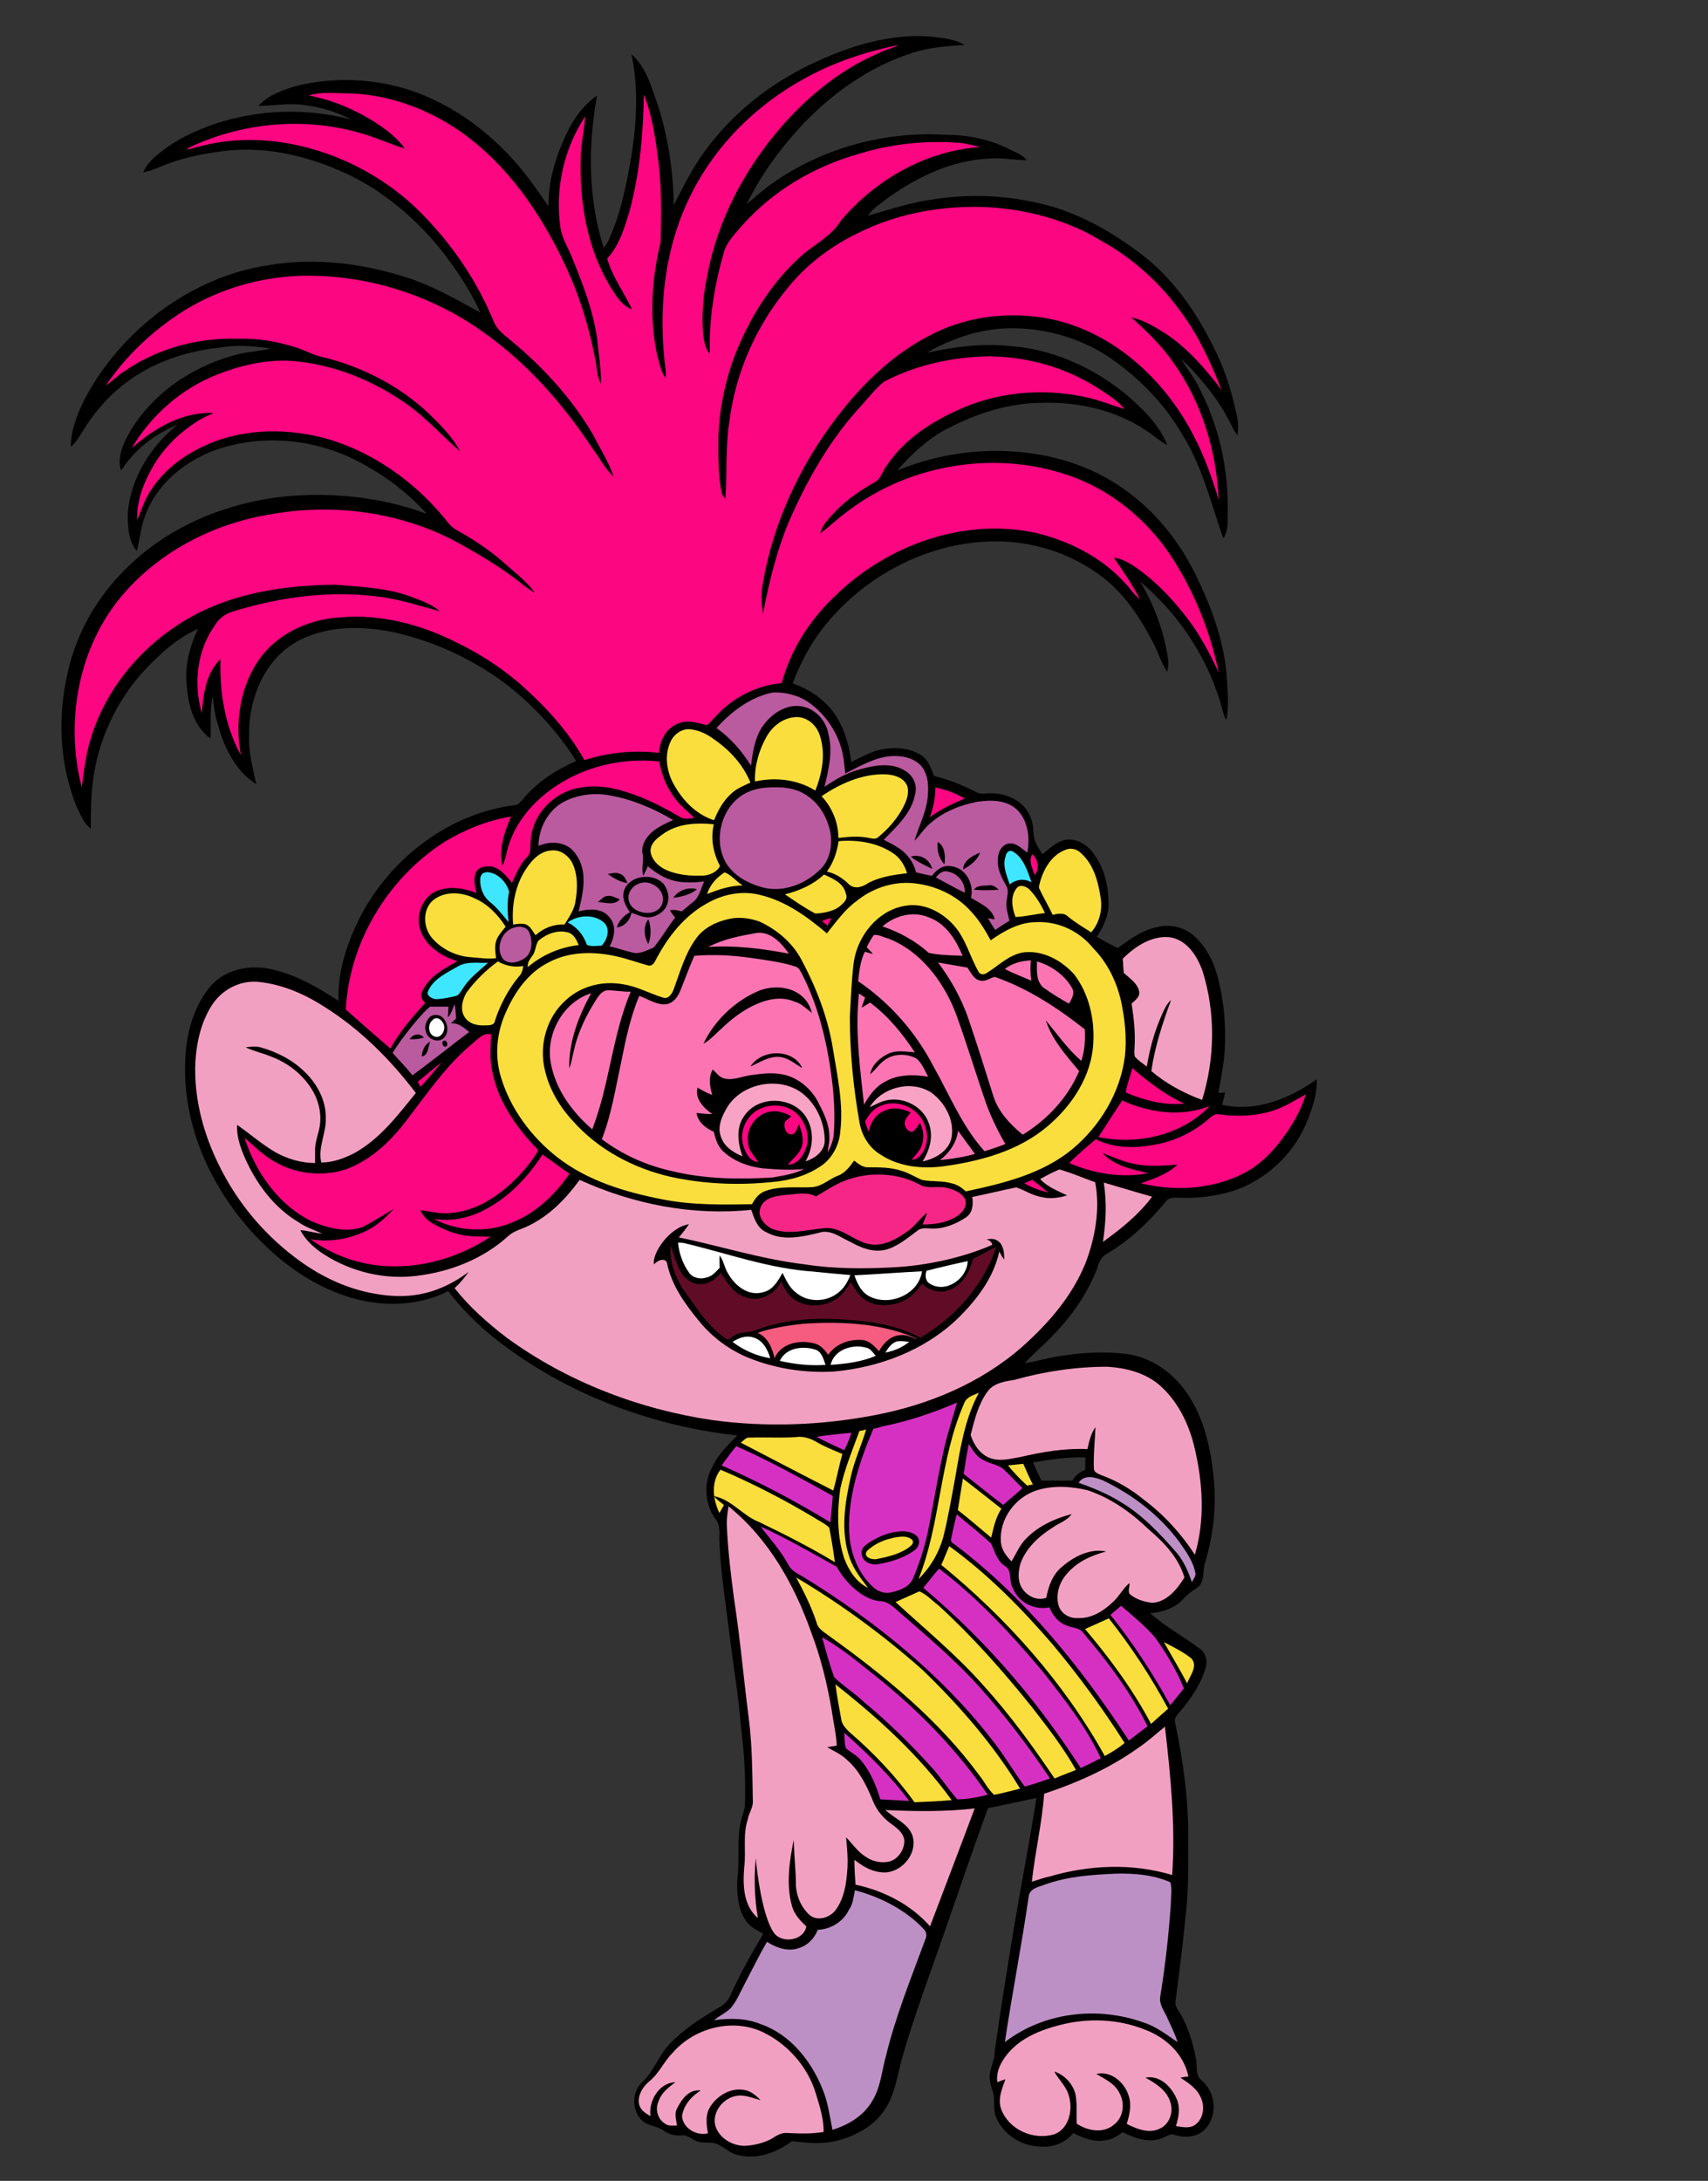
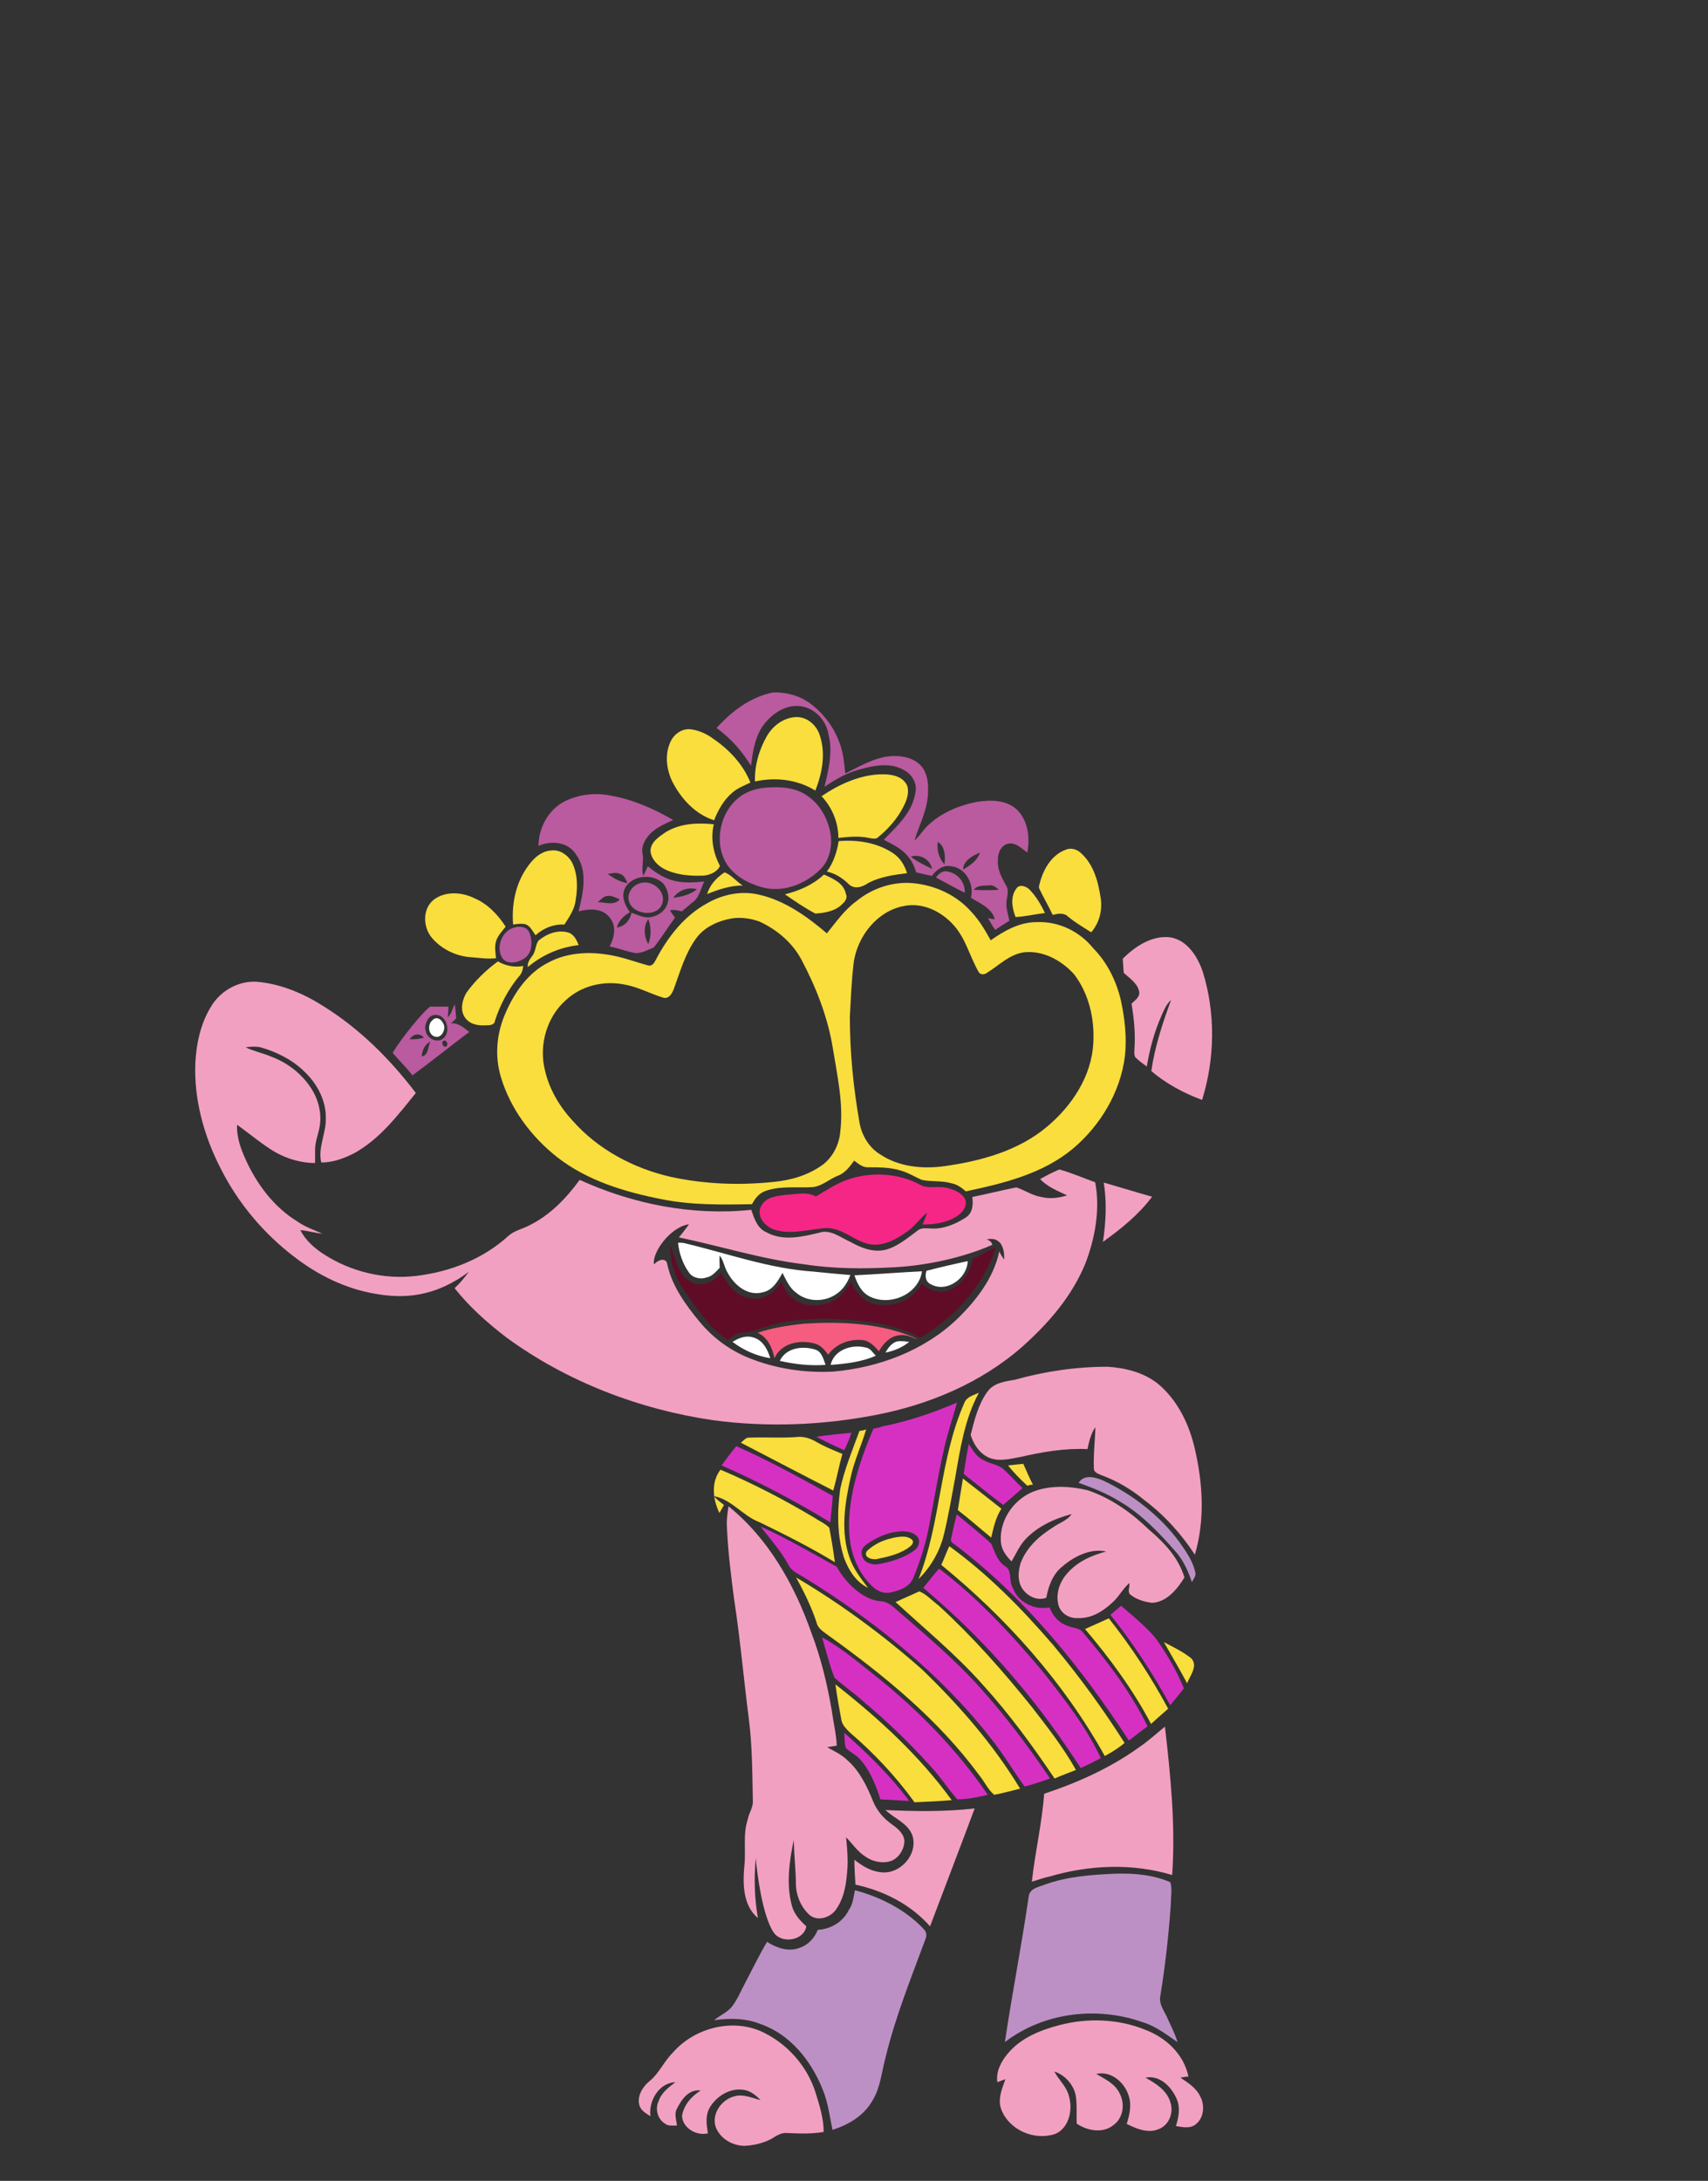
<svg xmlns="http://www.w3.org/2000/svg" version="1.1" id="Layer_1" x="0px" y="0px" viewBox="0 0 639.1 815.7" style="enable-background:new 0 0 639.1 815.7;" xml:space="preserve">
  <rect x="0" y="0" width="639.1" height="815.7" fill="#333333" stroke="none" />
  <style type="text/css">
	.st0{fill-rule:evenodd;clip-rule:evenodd;}
	.st1{fill-rule:evenodd;clip-rule:evenodd;fill:#BA5A9F;}
	.st2{fill-rule:evenodd;clip-rule:evenodd;fill:#F8A3C4;}
	.st3{fill-rule:evenodd;clip-rule:evenodd;fill:#F52686;}
	.st4{fill-rule:evenodd;clip-rule:evenodd;fill:#3EE7FF;}
	.st5{fill-rule:evenodd;clip-rule:evenodd;fill:#FC75B2;}
	.st6{fill-rule:evenodd;clip-rule:evenodd;fill:#BD90C5;}
	.st7{fill-rule:evenodd;clip-rule:evenodd;fill:#610C27;}
	.st8{fill-rule:evenodd;clip-rule:evenodd;fill:#F55C7F;}
	.st9{fill-rule:evenodd;clip-rule:evenodd;fill:#FFFFFF;}
	.st10{fill-rule:evenodd;clip-rule:evenodd;fill:#FC0681;}
	.st11{fill-rule:evenodd;clip-rule:evenodd;fill:#F2A0C1;}
	.st12{fill-rule:evenodd;clip-rule:evenodd;fill:#D630C3;}
	.st13{fill-rule:evenodd;clip-rule:evenodd;fill:#F9DE3D;}
</style>
  <g>
    <g>
-       <path id="path_7e714523392e2b7c97e78d7685addb11" class="st0" d="M457.3,413.2c0.4-1.5,0.8-3.2,1.1-4.6c-0.6,0-1.9,0.2-2.5,0.2    c1.1-6.5,2.5-12.9,2.5-19.6c0.2-8.4-0.8-17.1-3.2-25.3c-1.5-4.9-3.8-9.3-7.4-12.9c-3.8-4-9.7-5.7-15-4.2    c-5.5,1.1-10.1,4.6-14.6,7.8c-2.5-1.3-5.3-2.7-7.8-4.2c2.3-3.6,4.4-7.6,4.4-12.2c0-6.1-1.3-12.7-4.9-17.9    c-2.1-3.4-5.7-6.3-9.9-6.3c-4,0-7,3.2-9.9,5.5c-0.8-1.3-1.7-2.5-2.3-3.8c-1.7-3-0.6-6.5-2.1-9.7c-2.1-6.3-9.1-9.5-15.4-9.3    c-1.5,0-3.2,0.4-4.6-0.2c-5.1-2.7-10.6-4.9-16.2-6.3c-1.1-2.7-2.1-5.9-4.6-7.6c-4-2.7-9.3-3.2-13.9-2.5c-4.4,0.6-8.4,3-12.5,4.9    c-0.6-5.1-1.9-10.3-4.4-15c-3.6-7-10.1-11.8-17.5-14.4c3.2-8.7,7.8-16.7,13.7-23.6c15.2-17.7,38-29.3,61.6-29.5    c14.1-0.2,28.1,4.2,39.5,12.5c9.1,6.5,15.4,16.2,20.5,26.2c1.7,3.4,2.7,7,4.9,10.1c0.2-1.3,0.4-2.5,0.4-4    c-1.5-10.6-5.1-20.7-10.6-29.8c15.2,12.7,26.4,30.2,31.2,49.4c0.2,0.8,0.6,1.7,1.1,2.3c1.1-5.9,0.4-11.8,0-17.7    c-1.3-12.9-5.9-25.1-11.6-36.7c-6.3-12.7-15.2-23.8-26.8-31.9c-12.5-8.9-27.4-13.3-42.6-14.1c-14.4-0.8-28.9,1.7-42.2,7.2    c5.3-6.1,11.4-11.8,18.6-15.6c10.6-5.5,21.9-9.3,34-9.7c14.1-0.6,28.7,2.3,40.5,10.3c2.7,1.7,5.1,4,8,5.5    c-3.2-8-9.7-14.1-16.2-19.6c-12.2-9.7-27.2-16.5-43.1-17.5c-10.3-1.1-20.5,0.4-30.6,2.5c9.1-5.3,19.4-8.7,29.8-9.1    c13.5-0.4,27.4,3.4,38.6,11c11,7.6,20.5,17.3,27.2,28.9c7.4,11.8,10.6,25.5,15.2,38.6c1.9-2.5,1.7-6.1,1.7-9.1    c0.4-16.7-3.4-33.6-11.2-48.1c-1.9-3.6-4.2-6.5-6.3-9.9c5.7,5.3,10.8,11.4,15,17.9c2.3,3.4,3.8,7.4,6.1,10.8    c0.4-2.5,0.4-5.1-0.2-7.4c-1.7-8-4-16-7.6-23.4c-6.3-13.3-14.6-26-26.2-35.5c-10.1-8-21.3-14.8-33.6-18.8c-15-4.6-31-5.7-46.4-3.2    c-8.2,1.1-16.2,3.8-24.3,6.1c2.1-3,5.3-4.9,8-7c11-7.8,23.6-13.7,37.4-14.4c4.6-0.4,9.5,0.6,14.1,0.6c-1.7-2.1-4.4-3-6.8-4.2    c-7.4-3.8-15.8-5.3-24.1-5.3c-22.6-1.3-45.8,5.1-64.2,18.1c-3.4,2.3-6.5,5.3-9.7,7.8c5.3-10.8,12.5-20.7,20.7-29.5    c11.4-12,25.3-21.9,41.2-27c6.3-2.1,12.9-2.5,19.6-3c-4.2-2.5-9.3-2.7-13.9-3.2c-13.9-0.8-27.6,3.2-40.3,8.9    c-18.6,8.2-35.2,21.5-46.2,38.8c-3.2,5.1-5.7,10.3-8.4,15.4c-0.2-12.9-2.1-25.7-6.1-37.8c-2.3-6.5-4.2-13.7-9.7-18.6    c3.2,15.2,1.5,31-1.5,46c-1.3,6.3-2.7,12.7-5.1,18.8c-1.1,2.5-1.9,5.5-3.8,7.6c-5.9-18.4-5.9-38.2-2.5-57    c-6.3,4.4-10.3,11.2-13.1,18.1c-3.2,7.4-5.1,15.4-5.1,23.4c-2.7-4-5.5-8-8.4-11.8c-11.6-14.8-27.2-26.8-45.4-32.3    c-12.9-3.8-26.8-4.2-39.9-1.1c-5.3,1.5-11,3.4-14.8,7.6c5.5,0,11-1.1,16.5-0.4c6.3,0.8,12.7,2.5,18.1,5.5    c-16.7-4.4-34.6-3.8-51.1,1.7c-7,2.5-13.7,5.5-19.6,10.1c-2.7,2.1-5.7,4.6-7,8c2.1-0.4,4.4-1.3,6.3-2.1c7.6-3.2,15.6-4.9,23.8-5.9    c16.7-2.1,33.6,2.3,48.5,9.7c13.3,6.8,24.7,16.9,33.8,28.5c5.3,7,10.1,14.1,13.7,22.2c-8.9-4.9-17.7-9.9-27.4-13.1    c-16.7-5.3-34.6-7.6-51.9-4.6c-29.1,4.4-55.1,24.3-68.8,50.2c-2.7,5.5-5.1,11.6-5.1,17.7c2.1-1.7,3.4-4.2,4.9-6.5    c3.4-5.5,7.4-10.3,12.2-14.6c10.8-9.5,24.7-14.6,38.8-16c6.3-1.1,12.7-0.6,19,0.4c-3.8,0.8-7.6,1.1-11.6,1.9    c-16.5,4-31.9,13.9-40.9,28.7c-2.5,4.4-5.3,9.7-3.6,15c5.1-7.8,12.5-13.7,21.1-17.1c-10.1,8-17.7,20.3-18.6,33.3    c0,4.9,0.2,10.1,3.4,13.9c1.1-4.4,1.5-9.1,3.2-13.5c4.2-11.2,13.9-19.4,24.9-23.8c16.7-6.3,35.7-5.1,51.7,2.3    c10.8,5.1,20.7,12.2,28.7,21.1c-16.9-6.3-35.5-8.2-53.4-6.5c-21.3,2.3-42.2,10.8-57.6,25.5c-11.6,10.8-20,24.9-23.4,40.5    c-3.8,16.5-3,34,3.2,49.6c1.5,3.2,2.7,6.5,5.5,8.7c0-6.1,0-12.2,0.8-18.1c1.9-15,8.7-29.5,18.8-40.7c5.9-6.3,12.5-12.5,20.5-16    c-3.2,6.8-5.1,14.1-4.2,21.5c0.6,7.4,2.7,15,8.9,19.6c0.2-5.3-0.4-10.8,0.8-16c0.4,3.6,0.8,7.2,1.9,10.6    c2.3,8.4,6.5,17.5,14.4,22.4c-1.3-6.1-3-12-2.7-18.4c-0.2-13.3,5.5-27.6,17.3-34.6c10.6-6.1,23.2-6.3,35-4.2    c15.8,3.2,31,10.1,43.9,19.8c10.3,8,19.2,17.7,26.2,28.7c-7.6,3.4-14.8,8-20,14.4c-0.8,0.8-1.5,1.9-2.7,2.1    c-24.7,3-46.6,19.8-58,41.6c-4.9,9.7-8.7,20.5-8.2,31.7c-8-5.3-16.5-10.1-25.7-12c-8.2-1.7-17.7,0.4-23,7.4    c-5.9,7.6-8.4,17.5-8.7,27c-1.1,26.6,11.8,52.1,31,70.1c9.5,8.9,20.9,16,33.8,19.2c11,2.7,23.2,2.1,33.6-3.2    c6.1,8,13.7,15.2,21.9,21.1c25.1,18.4,55.3,29.5,86.3,32.9c-3.6,3.6-7.4,7.4-9.5,12c-3.2,5.9-2.7,13.7,1.3,19.2    c2.1,2.5,1.3,5.9,1.5,8.9c0.6,12.7,2.7,25.1,4.2,37.8c1.3,10.1,3,20.3,3.8,30.6c1.3,10.1,1.9,20.3,1.5,30.4    c-0.4,2.1-1.3,4.2-1.7,6.5c-1.3,6.8-0.2,13.5-1.1,20.5c-0.2,5.3,0,11,3.2,15.6c1.5,2.3,4.2,3.6,6.5,4.9c-4.4,7.4-8.7,15-12.2,22.8    c-0.8,2.1-2.5,3.8-4.6,4.9c-6.5,3.8-13.1,8-18.4,13.7c-4,4.2-5.7,9.9-9.9,13.9c-4.2,3.6-4.2,10.6-0.4,14.4c2.3,2.3,5.9,2.1,8.4,4    c2.1,1.5,4.4,1.9,7,1.7c1.7-0.2,3.2,1.3,4.6,1.9c2.3,1.3,5.1,0.4,7.6,1.1c3.2,1.1,5.3,3.8,8.7,4.4c7.2,1.7,14.4-1.1,20-5.3    c5.7,0.8,11.6,1.3,17.1-0.2c6.5-1.7,12.9-5.1,16.9-10.6c4.6-6.1,5.3-13.9,7.4-21.1c4.2-14.6,9.5-28.7,14.4-42.8    c5.9-16.7,11.4-33.3,17.5-49.8c6.1-1.3,12.2-2.5,18.1-3.8c-2.5,16.2-5.7,32.3-8.4,48.5c-2.5,15.4-5.1,31-7.2,46.4    c0,2.5-1.1,4.9-1.7,7.4c-0.6,2.5,0.2,5.3,1.1,7.8c0.8,3.2-0.2,6.5,1.3,9.7c3,6.8,10.3,10.8,17.5,10.6c4.2,0.2,8.4-1.7,11.2-5.1    c3.8,1.9,7.8,3.6,12,2.7c2.3-0.2,4.4-1.5,6.5-3c4.2,2.1,9.3,4,13.9,2.5c1.9-0.4,3.6-2.3,5.5-1.5c4,1.3,8.7,0.8,11.6-2.3    c4.6-5.1,3.8-13.7-1.5-18.1c-2.5-1.9-1.5-5.5-2.1-8.2c-1.3-6.5-3.2-12.9-7-18.6c-0.6-0.8-0.8-2.1-0.6-3.2    c1.3-10.1,2.7-20.5,3.6-30.6c1.3-9.9,1.1-19.6,1.1-29.5c0.2-14.6-1.9-29.3-4.9-43.7c-0.4-1.7,0.8-3,1.9-4.2    c4.2-4.9,8-10.6,9.7-16.9c0.6-2.5-0.4-5.1-2.3-6.5c-6.1-4.6-12.9-8.2-18.6-13.3c4.6-0.4,9.3-1.9,12.5-5.5c1.5-1.7,3.4-3,5.3-4.2    c2.7-2.3,1.7-6.1,2.7-9.1c3-10.3,4.4-21.1,3.2-31.9c-1.1-11.8-4-24.1-11.4-33.6c-5.3-6.8-12.9-11.6-21.3-12.7    c-9.3-1.1-18.6-0.4-27.6,1.3c-3.4,0.6-6.8,1.7-10.3,2.1c1.7-1.9,3.6-3.6,5.5-5.5c9.1-8.2,16.9-18.1,21.3-29.3    c0.8-2.1,1.3-4.6,3.6-5.9c8.7-5.1,16-12,22.4-19.8c1.3-1.7,3.6-1.3,5.5-1.3c5.5,0.2,11-0.4,16.5-1.7c13.3-3.2,24.7-13.1,30.2-25.5    c2.3-5.5,4.4-11.2,4.2-17.1C481.9,411.3,469.5,416,457.3,413.2z M401.3,553.8c-3.8,0-7.8,0-11.6,0c-1.1-2.3-2.1-4.4-3.2-6.8    c6.5-1.1,13.1-2.1,19.6-1.9c0,1.5,0,3,0,4.6C404.1,550.6,402.2,551.9,401.3,553.8z" />
-     </g>
+       </g>
  </g>
  <g>
    <g>
      <path id="path_bce067a3cd0b765186778870d46c4d9f" class="st1" d="M192.2,347c2.1-0.8,5.1-0.4,5.9,1.9c1.3,3.2,1.1,7.8-2.1,9.7    c-2.3,1.5-6.1,2.3-8-0.2C185.4,354.4,187.8,348.2,192.2,347z M228.7,297.6c8.2,1.5,16,4.9,23.2,9.1c-3.2,1.5-6.8,3-9.1,5.7    c-1.7,1.9-3,4.6-2.3,7.2c0.4,2.7-0.6,5.3,0.2,8c0.6-1.1,1.1-2.3,1.7-3.6c3,2.5,6.3,4.6,10.1,5.5c3.6,0.8,7.4,0.6,11,0.2    c-1.3,2.7-1.9,6.3-4.6,8c-1.3,1.1-2.5,2.1-3.8,3.2c-1.5-0.4-3-0.8-4.4-0.4c0.6,1.1,1.3,1.9,1.9,2.7c-2.7,3.6-5.1,7.6-8,11.2    c-2.1,0.8-4.2,2.1-6.8,2.1c-3.4-0.6-6.5-1.9-9.7-2.5c1.7-3.2,2.7-7.4,0.2-10.6c-2.7-3.8-7.8-3.6-11.8-2.5c1.7-7,3.6-15.2-1.1-21.5    c-3-4.6-9.3-5.1-13.9-3c0-6.5,3.4-12.9,8.9-16.2C215.8,297.2,222.4,296.3,228.7,297.6z M251.9,335.8c3.2-0.4,6.3-1.1,8.9-3.2    C257.4,331.6,253.8,333.1,251.9,335.8z M231.9,336.4c-1.5-0.6-3-1.5-4.4-1.3c-1.7,0-2.7,1.5-3.8,2.3    C226.4,337.5,229.8,338.8,231.9,336.4z M242.6,343.8c-1.9,2.5-1.7,6.5,0,9.3C243.7,350.1,243.7,346.8,242.6,343.8z M233.6,332.8    c-1.1,3,0.4,5.9,2.1,8.4c-2.3,1.3-4.2,3.2-4.9,5.7c3-0.4,4.9-2.7,5.5-5.5c2.5,0.8,5.1,2.3,7.8,1.5c2.5-0.6,4.9-2.3,5.7-5.1    c0.8-2.5,0-5.1-1.5-7.2C244.3,326.3,235.7,327.4,233.6,332.8z M227.4,326.9c2.1,1.5,4.6,3,7.4,3.4c-0.6-1.3-1.3-3-2.7-3.4    C230.4,326.1,228.9,326.7,227.4,326.9z M247.9,337.7c1.3-5.1-4.9-9.3-9.3-7c-2.1,0.8-3.8,3.4-3.4,5.7    C235.9,342.1,246.2,343.6,247.9,337.7z M272.2,323.6c3,4.2,7.8,6.8,12.7,8.2c8,2.3,16.7-1.1,22.4-7c3.4-3.6,4.2-8.9,3.4-13.5    c-1.1-5.3-3.8-10.3-8.4-13.5c-4.6-3.4-10.3-3.6-15.8-3.2c-2.1,0.2-4.2,0.6-6.3,1.5C270.1,300.3,266.1,314.5,272.2,323.6z     M161,376.5c2.3,0,4.4,0,6.8,0c0,1.3-0.2,2.7-0.2,4c1.3-1.3,1.7-3.2,2.5-4.9c0.4,1.7,0.4,3.6,0.6,5.3c-0.6,0.6-1.3,1.3-2.1,1.9    c2.7-0.4,4.9,1.5,7,3.2c-7.2,5.3-14.1,11-21.3,16.2c-2.3-3-4.9-5.5-7.4-8.4C150.2,388.3,158.4,378.2,161,376.5z M158.6,388.1    c-1.5-1.9-4.2-1.3-5.3,0.6C155.1,388.8,157,388.6,158.6,388.1z M161,389.6c-2.1,1.1-3,3.2-3.2,5.5    C160.3,394.9,160.1,391.5,161,389.6z M165.8,389.4c-0.8,0.8,0.2,2.7,1.3,1.9C167.9,390.5,166.9,388.6,165.8,389.4z M159.9,381.6    c-0.6,1.3-1.1,2.5-0.6,4c0.4,2.7,4,4.6,6.3,3c2.7-1.9,2.1-6.3-0.2-8.2C164.8,379.7,161.4,378.6,159.9,381.6z M355.1,326.1    c-2.1-0.8-3.8,0.6-4.9,2.1c3.6,1.9,7.2,4,10.8,5.7C361.2,330.3,358.7,326.9,355.1,326.1z M303.8,263.6c5.1,4,8.9,9.5,10.8,15.6    c1.1,3.4,1.3,6.8,1.7,10.1c5.5-2.7,11-6.1,17.3-6.5c4-0.2,8.4,0.6,11.2,3.8c2.7,3.4,2.7,7.8,2.3,11.8c-0.6,5.7-3.4,10.8-4.9,16    c2.1-1.9,3.4-4.4,5.7-6.3c4.9-4.4,11.4-7,17.7-8.2c5.3-0.8,11.4-0.8,15.4,3.4c3.8,4.2,4.4,10.3,3.4,15.6c-2.1-1.5-4.2-3.8-7-3.4    c-3,0.6-4.2,4-4,6.5c-0.2,3.4,1.5,6.3,3,9.1c1.3,1.9,0.4,4.2,0.2,6.3c-0.2,2.3,0.6,4.6,1.1,7c-1.9,1.1-3.6,2.3-5.3,3.4    c-1.1-1.5-1.9-3-2.7-4.4c0.8,0.2,1.7,0.4,2.5,0.4c-1.1-4.2-5.5-5.9-8.9-8c1.3-5.1-1.9-11.2-7.4-11.8c-3-0.6-5.5,1.3-7.2,3.6    c-1.9-0.4-3.8-0.8-5.9-1.3c-0.6-2.1-1.5-4.2-3-5.9c-2.3-3-5.9-4.6-9.1-6.3c4.9-5.1,10.6-10.1,11.8-17.5c0.8-3.4-1.1-6.8-4-8.4    c-5.1-3.2-11.6-1.9-16.9-0.4c-4.9,1.3-9.1,3.8-13.1,6.5c1.5-6.3,3.2-13.1,1.5-19.6c-0.8-5.3-5.3-10.1-10.8-10.6    c-5.9-0.6-11.4,3.6-14.4,8.4c-2.5,4.2-3.2,9.3-3.8,13.9c-3.4-5.5-7.6-10.3-12.9-14.1c5.7-6.3,12.7-11.6,21.1-13.3    C294.1,258.8,299.6,260.2,303.8,263.6z M364.4,332.8c3.2,0.2,6.1,0.2,9.3,0c-0.8-0.8-1.9-1.7-3.2-1.7    C368.4,331.4,365.7,330.9,364.4,332.8z M360.4,325.2c2.7-1.5,5.3-3.4,6.3-6.3C364,320,360.4,321.9,360.4,325.2z M353.4,323.3    c0.4-3,0.2-6.8-2.5-8.4C350.5,317.9,351.3,321,353.4,323.3z M340.8,320.4c2.3,1.9,5.3,3.2,8,4.6    C347.9,321.4,344.4,319.3,340.8,320.4z" />
    </g>
  </g>
  <g>
    <g>
-       <path id="path_0cf2c155d8f834bc466a7e5f38936993" class="st2" d="M345.2,434.4c2.7-4.2,4.2-9.5,2.3-14.4    c-2.5-7-11.2-10.6-17.9-7.8c-1.5,0.6-2.7,1.3-4.2,1.9c4.6-7.4,15.4-10.3,23-5.5c5.3,3.8,8.9,10.6,7.6,17.1    C354.9,430.6,349.8,433.5,345.2,434.4z M271.3,415.6c-1.5,2.7-2.7,6.1-1.7,9.1c1.1,4,4.6,6.3,8.2,7.8c-1.7-4.9-2.5-10.6,0.6-15    c5.1-7.8,17.9-7.6,23,0c3.4,5.1,3,11.6,0,16.9c3.4-1.1,7-3.6,7.2-7.6c0-5.9-2.3-12-6.5-16.2C293.5,401.6,276.6,404.6,271.3,415.6z    " />
-     </g>
+       </g>
  </g>
  <g>
    <g>
      <path id="path_a10ea0392e678e6e6fdc3a51d9559214" class="st3" d="M345.2,458c0.6-1.5,1.3-3,1.7-4.4c-2.7,2.1-4.6,5.1-7.4,7    c-3.8,2.7-8.2,5.3-13.1,4.9c-6.5-0.6-11.4-7-18.4-6.1c-6.1,0.6-12.7,2.5-18.6,0.4c-3.4-1.3-6.5-5.1-4.6-8.7    c1.7-3.4,5.9-3.8,9.3-4.2c3.8-0.2,7.8-1.3,11.2,0.6c3.6-2.1,7-4.4,10.8-5.9c9.3-3.6,20.3-3,28.9,1.9c3,1.1,6.1,0,9.3,0.8    c2.5,0.6,5.5,1.7,6.8,4.2c1.1,2.5-1.1,5.3-3.2,6.5C354.1,457.4,349.6,458,345.2,458z" />
    </g>
  </g>
  <g>
    <g>
-       <path id="path_bcec504ed40be965717c1fddd9787d87" class="st4" d="M190.5,333.5c-0.8,3.8-0.6,7.6-0.2,11.4    c-2.1-2.5-4.2-5.3-6.8-7.4c-2.7-2.1-4-5.5-3.8-8.9c0-0.4,0.2-0.8,0.4-1.3c0.4-0.8,1.5-1.1,2.3-1.1    C186.3,326.5,189.5,329.9,190.5,333.5z M225.1,353.7c2.1-2.1,3.6-6.5,0.6-8.9c-3.8-3-9.5-2.5-13.3,0.2c3.4,1.7,5.9,4.6,7.2,8.4    C221.5,354.2,223.4,353.7,225.1,353.7z M379,318.5c-1.3-0.8-2.5,0.4-2.7,1.7c-1.3,3.6,0.4,7.2,1.5,10.6c2.3-1.9,5.5-2.3,8.2-0.8    C384.4,325.7,383,320.8,379,318.5z M160.1,371c-0.6,1.3,1.7,2.7,3,2.7c2.3,0,4.9-0.6,7.2-1.1c1.5-0.2,2.1-1.9,3-3    c2.3-3.8,6.1-6.5,9.3-9.5c-3.6,0.2-7.4-0.6-10.8,1.1C167.5,363.7,161.8,366.2,160.1,371z" />
-     </g>
+       </g>
  </g>
  <g>
    <g>
-       <path id="path_67cb6766608656e9ae6a9e88abcd7b80" class="st5" d="M385.9,366.8c-3.4-1.5-6.8-2.7-9.9-4.4c2.7-2.1,6.1-3,9.7-3.2    C385.5,361.8,385.5,364.3,385.9,366.8z M360.2,357.5c-2.5-5.9-6.1-12-12.7-14.4c-5.9-2.5-12.7-0.6-17.3,3.4    c6.3,2.1,12.5,5.5,17.3,9.9C351.7,357.3,356,357.3,360.2,357.5z M330.8,404.8c4.9-3,11-3,16.5-2.1c-1.3-2.3-2.3-5.1-4.4-6.8    c-3.6-1.9-8.2-1.9-11.6,0.4c-2.3,1.5-3.6,3.8-5.7,5.5c0.6-3.6,3.8-6.3,7-7.8c3-1.3,6.5-0.6,9.7-0.4c-4.6-7-9.9-13.5-16.7-18.6    c-1.1,0.6-2.1,1.3-3.2,1.9c0.4-1.3,0.8-2.5,1.3-3.8c-0.8-0.4-1.5-1.1-2.3-1.5c-1.5,13.9,0.4,27.9,1.9,41.6    C324.9,410.3,327.3,406.7,330.8,404.8z M227.4,370.4c-1.7,0-3,1.5-3.8,2.7c-4,6.1-7.4,12.9-8.9,20c-0.6,2.1-0.8,4.4-1.7,6.5    c-0.2-9.9,3.4-19.4,8.2-28.1c-10.8,3.4-17.3,15.8-15,26.6c1.9,9.7,8,17.9,15.4,24.3c6.5-16.7,7.4-34.8,14.4-51.5    C233.1,371,230.4,370.4,227.4,370.4z M295.2,356.7c-2.7-3.8-6.5-8.2-11.8-7.8c-6.3,1.1-12.7,2.3-18.4,5.3    C275.1,353.5,285.3,354.8,295.2,356.7z M311.6,406.5c0.6,5.9,0.8,11.6,0.4,17.5c-0.2,2.5-1.1,4.9-2.3,7c0.2-2.1,0.8-4,0.6-6.1    c0-4.6-2.3-9.1-4.4-13.1c-2.5-4.6-7-8.4-12-9.7c-4.2-1.1-8.4-0.6-12.7,0c-3.4,0.4-6.8,2.1-10.1,1.3c-1.9-0.4-3-2.1-4.4-3.4    c-1.7,3-1.1,6.5-0.2,9.5c-1.9-0.6-3.8-1.7-5.5-2.7c-1.1,4.2,2.3,7.6,5.5,9.9c-1.9,0-4-0.2-5.9-0.4c0.6,3.4,3.4,5.7,6.5,7    c0.6,2.7,1.5,5.7,3.8,7.6c4,3.6,9.3,5.5,14.6,6.1c5.1,0.4,10.3,0.8,15.4,0.2c-3.6,1.9-7.8,2.5-11.8,3.2    c-12.7,0.8-25.7,0.6-38.2-2.5c-9.3-2.1-18.1-6.1-25.7-11.8c3.6-9.3,5.1-19,7.2-28.7c1.7-8.4,3.4-16.9,6.8-24.9    c3.4,1.1,6.8,3.8,10.6,3c2.5-0.6,4-3,4.9-5.3c1.7-4.2,3.2-8.4,5.1-12.7c7.2-0.6,14.4-0.2,21.3,0.8c5.5,0.8,11.2,1.5,16.5,3.2    c1.5,0.4,1.9,1.9,2.7,3.2C306.8,377.6,310,392.1,311.6,406.5z M300.2,399.5c-3.4-7.4-15.2-7.2-19.4-0.6c3.4-1.5,6.8-3.8,10.6-3.6    C294.8,395.5,297.3,397.8,300.2,399.5z M303.8,378.8c-0.6-2.1-1.5-4-3-5.5c-4.2-4.4-11.4-4.9-16.9-2.7c-8.9,3.8-16.5,11-20.7,19.8    c2.7-1.5,4.6-3.8,7-5.9c4.6-4.4,9.9-8.2,16-10.1c3.6-1.1,7.6-1.3,11,0.2C300,375.3,301.7,377.4,303.8,378.8z M351.7,433.9    c4.4-0.4,8.9-1.1,13.1-2.3c-2.1-3-4.2-5.7-6.3-8.7C357.9,427.4,355.3,431.2,351.7,433.9z M357.4,378.4    c-4.6-11.6-13.1-22.8-25.1-27.4c-1.7-0.4-3.4-1.5-5.3-1.3c-1.1,1.5-1.9,3-2.7,4.6c0.8,0.8,1.7,1.7,2.3,2.5c-1.1-0.2-1.9-0.6-3-0.8    c-1.7,3.4-2.1,7.4-2.5,11c11.8,8,21.5,19,28.1,31.7c6.1,10.8,10.8,22.6,19.2,31.9c2.5-0.8,5.3-1.7,7.8-2.7    c-2.7-4.6-5.1-9.5-7-14.6C365.2,401.9,361.7,390,357.4,378.4z M366.9,366.8c-2.5-0.4-3.6-3-4.9-4.9c-3.6-0.6-7.4-1.3-11-1.9    c4.6,6.1,8.4,12.9,11,20c3.4,9.9,6.5,19.8,9.7,30c1.9,5.9,6.3,10.6,11,14.4c9.3-5.7,16.9-13.9,21.1-23.8    c-4.9-5.9-10.1-11.6-12.5-19c4.4,5.3,8.2,10.8,13.3,15.2c1.3-3.8,1.5-7.8,1.3-11.8c-10.1-8-21.1-15.2-33.6-19.6    C370.7,365.6,369,367.2,366.9,366.8z M388,359.6c0,3.4-0.4,7.2,2.3,9.7c3.2,2.3,6.3,4.2,9.7,6.1c1.1-1.9,2.3-4,1.1-5.9    C398.4,364.7,393.3,361.1,388,359.6z" />
-     </g>
+       </g>
  </g>
  <g>
    <g>
      <path id="path_c5da4d0413b765eb2899bbb58ede4bd6" class="st6" d="M436.4,753.9c1.5,3.4,3.2,6.5,4.2,9.9c-4-2.7-8-5.9-12.9-7.4    c-17.1-6.1-37.1-3.8-51.7,7.4c2.7-18.1,6.3-36.3,8.9-54.4c0.4-3.2,3.8-3.6,6.3-4.6c8.4-3,17.3-3.6,26.2-4c7-0.2,14.1,0.4,20.5,3.2    c0.8,2.5,0.2,5.5,0.2,8.2c-0.8,11.6-2.1,23.2-4,34.8C433.8,749.6,435.3,751.7,436.4,753.9z M319.9,707c-0.6,3-0.8,5.3-2.3,7.4    c-2.1,4.4-6.8,7.2-11.6,7.4c-1.3,3.2-3.6,5.7-7,6.8c-4,1.5-8.4,0-12-2.3c-3,5.1-5.5,10.3-8.2,15.4c-1.7,3.2-3,6.5-5.3,9.3    c-1.9,1.9-4.4,3-6.3,4.6c5.9-0.8,12-0.8,17.5,1.5c11,3.8,18.8,13.7,23,24.1c2.1,4.9,2.7,10.1,3.8,15.4c6.1-1.9,11.8-5.3,15-11    c3-4.9,3.4-10.8,4.9-16.2c3.6-15,9.5-29.5,14.8-43.9c0.6-1.3,0.6-2.7-0.4-3.8C339.1,714.4,329.4,709.5,319.9,707z M412.9,553.8    c-3-1.3-7.2-2.5-9.3,0.8c5.3,1.9,10.6,4,15.4,7c8.4,4.9,15,12,21.3,19.2c2.7,3.2,4.4,7.2,5.7,11c0.4-1.1,1.5-2.1,1.3-3.4    c-0.8-4.4-3.6-8.2-6.1-11.8C433.8,566.7,423.9,559.1,412.9,553.8z" />
    </g>
  </g>
  <g>
    <g>
      <path id="path_e19487e67cfb092f99bc178efe4d59bc" class="st7" d="M364,470.9c3-1.5,5.7-3.2,8.7-4.4c-4.6,14.1-15.2,26.2-28.3,33.8    c-6.5-3.4-13.7-5.3-21.1-6.1c-13.5-1.5-27.9-1.7-40.7,3.4c-2.1,0.8-4.6,0.6-6.8,1.3c-1.3,0.6-2.3,1.5-3.4,2.3    c-6.8-4.2-11-11-15.6-17.3c-3.8-5.1-6.3-11.4-5.9-17.9c1.9,4.6,2.7,10.6,7.4,13.3c4,2.5,8.9,0.2,11.4-3.2c2.3,3.4,4.6,7.6,8.9,8.9    c5.3,2.3,11.4-0.8,13.7-5.7c1.3,2.7,2.7,5.5,5.3,7c4.9,3,11.6,2.5,16.2-1.1c1.9-1.5,3.2-3.6,4.6-5.7c1.5,3,3.6,5.9,6.5,7.4    c3.8,1.9,8.4,1.5,12.5,0c3.2-1.3,5.7-4,7.6-6.8c2.5,2.5,6.5,3.8,9.9,2.5C360,480.8,362.9,475.9,364,470.9z" />
    </g>
  </g>
  <g>
    <g>
      <path id="path_87f555bce353d8345e54d8ddd248e770" class="st8" d="M338,498.7c1.7,0.6,3.8,1.3,5.3,2.3c-2.3-0.8-4-2.1-7.4-1.5    c-3.2,0.6-5.5,3.2-7,5.9c-1.7-1.9-3.6-4-6.3-4.2c-4.9-0.4-9.9,1.5-12.7,5.5c-1.3-1.7-2.7-3.6-5.1-4.2c-5.5-1.5-12.5-0.2-15,5.5    c-0.8-3.8-2.5-7.8-6.3-9.5c5.5-1.9,11.2-2.7,17.1-3.4C313.3,494.3,326,494.7,338,498.7z" />
    </g>
  </g>
  <g>
    <g>
      <path id="path_812c27b569bb28cb3c77210ecb4bd8b4" class="st9" d="M161.8,381.6c1.3-1.5,3.2-0.6,4,1.1c1.3,1.9-0.4,5.5-2.7,5.1    C160.1,387.3,159.9,383.1,161.8,381.6z M335.7,501.7c-2.1,0.6-3.4,2.5-4.4,4.2c3.2-0.6,6.3-1.9,8.9-4    C338.7,501.7,337.2,501.5,335.7,501.7z M323.9,504c-5.1-1.3-11.8,0.8-13.1,6.5c5.7-0.4,11.6-1.1,16.9-3.4    C326.6,505.9,325.6,504.2,323.9,504z M325.6,485c7.4,3.6,18.1-0.8,19.4-9.5c-8.4,0.4-16.9,1.1-25.3,1.5    C320.9,480.4,322.4,483.5,325.6,485z M348.4,480.4c5.9,3.2,13.5-2.3,13.7-8.7c-5.3,1.1-10.3,2.3-15.4,3.6    C346,477.2,346.3,479.5,348.4,480.4z M264.4,477.8c2.1-0.4,3.4-2.1,4.9-3.6c0-1.5-0.2-3.2,0-4.6c1.5,1.9,1.7,4.4,3,6.5    c2.5,4.6,7.6,8.9,13.3,7.2c3.6-0.8,5.5-4.2,7.2-7.2c1.3,2.5,2.5,5.5,5.1,7.4c4.2,3.6,10.8,3.6,15.2,0.4c2.5-1.7,4-4.2,5.1-7    c-4.6-0.4-9.3-0.8-13.9-1.3c-16.5-1.1-32.1-6.8-48.1-10.6c-0.8-0.2-1.7-0.2-2.5-0.2c0.4,3.8,1.7,7.8,4,11    C258.9,477.8,261.8,478.7,264.4,477.8z M281.7,500.2c-2.5-0.8-5.3,0.2-7.6,1.7c4.2,3.2,9.1,5.3,14.1,6.1    C287.2,504.4,285.1,501,281.7,500.2z M305.1,504.8c-4.6-1.5-11-0.8-13.3,4.2c5.7,1.3,11.4,1.9,17.1,1.5    C308.1,508.2,307.4,505.5,305.1,504.8z" />
    </g>
  </g>
  <g>
    <g>
-       <path id="path_ffd9994c1c50426a7132da98b3b6093e" class="st10" d="M361,298.7c-4.6,1.9-9.1,4-13.1,7c1.3-3.6,2.1-7,2.1-11.2    C353.6,295.3,357.4,296.5,361,298.7z M386.3,319.5c-1.7,2.5,0.2,5.3,0.8,7.8C389.1,325,388.5,321.7,386.3,319.5z M213.1,439    c-3.4-2.3-6.8-4.9-10.1-7.2c-5.3,8.2-12.2,15.6-20.9,20.3c-6.1,3.4-13.1,4.9-19.8,3.8c8.9,4.6,19.6,5.3,28.9,1.5    C200.2,454,207.6,447,213.1,439z M165.2,397.4c-3.2,2.3-5.9,4.9-8.9,7.2c0.2,0.4,0.8,1.3,1.1,1.9    C160.1,403.5,162.7,400.4,165.2,397.4z M294.8,435.6c3.6,0,5.7-3.2,6.8-6.1c1.7-4.6-0.2-10.1-3.8-13.3c-4.9-4.2-13.3-3.4-17.3,1.5    c-2.7,3.2-3.6,7.6-2.1,11.6c0.8,2.3,2.3,5.1,5.3,5.3c-1.5-2.3-3.8-4.4-3.8-7.4c-0.8-5.3,3.2-10.6,8.2-11.4c2.7-0.6,5.5,0.4,8,1.7    c-0.8,0.6-1.5,1.3-2.3,1.9c-0.8,1.9,0.2,5.1,2.5,4.9c1.7-0.4,1.9-2.5,2.7-3.8c0.8,2.5,1.9,5.3,1.1,8    C299.4,431.4,296.7,433.3,294.8,435.6z M346,420.8c-2.1-6.3-9.9-9.7-16-7.4c-3,1.1-5.1,3.6-6.3,6.1c0.4,1.3,0.8,2.5,1.3,3.8    c0.8-3.2,2.3-6.3,5.5-7.6c3.2-1.9,7.2-1.1,10.3,0.4c-1.1,1.3-2.3,2.5-2.3,4.2c0.2,1.5,1.3,3.2,3,3c1.1-0.8,1.9-2.1,2.7-3.4    c1.3,2.5,1.7,5.5,0.8,8.2c-0.6,2.3-2.5,3.8-3.8,5.7c0.4,0,1.3-0.2,1.7-0.4C346.7,431,347.9,425.3,346,420.8z M423.7,399.5    c-0.8,3-1.9,5.9-2.5,9.1c7,3,14.4,4.9,21.9,4.2C435.9,409.4,429.6,404.6,423.7,399.5z M411,425.3c14.6,3,31.2-0.6,41.6-11.6    c-10.6,4.2-22.6,2.5-32.7-2.1C416.9,416.2,414,420.6,411,425.3z M311,343.4c-1.3,0.2-2.3,0.6-3.4,1.1c0.4,0.4,1.5,1.3,2.1,1.7    C310,345.3,310.6,344.5,311,343.4z M135.2,461.2c-5.9,2.5-12.7,3.4-19,2.3c8.4,6.1,18.6,9.7,29.1,10.1c13.5,0.6,27-3.6,38.2-11    c-3-0.2-5.9,0-8.9-0.4c-4.4-0.6-8.7-2.3-12.7-4.6c-1.9-1.1-3.6-2.7-4.6-4.9c3,0.2,5.9,1.1,9.1,1.1c4.9,0,9.5-1.3,13.9-3.4    c8.4-4.4,15.6-11.4,20.7-19.4c0.8-0.8-0.4-1.7-0.8-2.1c-7.8-8.2-14.4-18.1-16.2-29.3c-0.8-4.2-0.4-8.4-0.2-12.7    c-3-0.8-4.9,1.7-7,3.4c-9.7,8-16.9,18.6-24.5,28.5c-5.9,7.8-13.1,14.8-22.4,18.4c-9.3,3.2-20,1.9-28.3-3.4    c-3.8-2.3-6.8-5.5-10.1-8.2c4.2,12.9,12.7,25.1,25.1,31.2c5.9,2.5,12.9,4.4,19.2,2.1c4-2.1,7.6-4.4,11.6-6.8    C143.9,455.9,140.1,459.3,135.2,461.2z M386.3,441.3c-1.1,0.4-2.1,0.8-3,1.3c2.7,1.5,5.7,2.7,8.9,3.4    C390.4,444.5,388.2,442.8,386.3,441.3z M456.2,416.8c-1.9-0.4-3.2,1.1-4.4,2.1c-5.5,4.6-12,7.8-19,9.1c-7.6,1.5-15.6,1.7-22.8-1.9    c-3.4,3-6.8,5.7-9.9,8.9c9.3,4,19.6,5.7,29.5,3.8c-6.1-1.5-12.7-2.7-17.1-7.6c3.8,1.5,7.4,3.2,11.4,4c5.5,1.3,11.2,0.8,16.7,0.4    c-3.8,3.6-8.9,5.3-13.7,7c12.5,3,25.7,2.3,37.4-3.2c7.2-3.4,12.9-9.5,17.3-16c3-4.4,5.5-9.1,7-14.1c-4,2.3-7.8,4.6-12.2,6.1    C469.9,417.5,462.7,417.7,456.2,416.8z M159.1,375.1c-1.7-1.3-1.9-3.4-0.6-5.3c2.7-4.9,7.8-7.6,12.7-10.3    c-6.5-1.9-13.3-6.5-14.4-13.7c-0.8-5.3,2.3-11.4,7.6-12.9c4.6-1.5,9.5-0.6,13.9,1.1c-0.6-2.5-1.3-5.3-0.2-7.8    c1.1-2.1,3.8-2.3,5.9-2.1c3.4,0.8,5.5,3.6,7.6,6.1c1.5-3.4,3-7,5.5-9.5c1.9-1.7,1.1-4.2,1.5-6.5c0.4-6.1,3.8-11.8,8.7-15.4    c6.5-5.1,15.6-5.5,23.4-3.6c8.4,2.1,16.2,5.9,23.6,10.3c1.7,1.1,3.8,0.6,5.5,0.4c-2.3-2.3-5.1-4.4-7-7c-3.2-4-5.3-9.1-6.1-14.1    c-13.9-1.5-28.3,1.9-39.7,9.9c-7.6,5.3-13.9,12.7-16.7,21.5c-0.8,2.5-1.1,5.3-2.3,7.6c-1.5-6.3,0.8-12.7,3.2-18.4    c-8.9,1.5-17.3,4.9-24.9,9.5c-21.1,13.5-35.7,37.6-36.9,62.7c5.5,4.9,11,9.7,16.7,14.6C149.4,386,154.4,380.3,159.1,375.1z     M246.6,281.6c0.2-4.6,2.7-9.3,7.2-11c3.4-1.5,7.2-0.2,10.6,0.6c1.3-0.6,2.1-2.1,3.2-3c6.3-7.2,15.4-11.8,24.9-12.7    c3.4-12.7,10.8-24.1,20.3-32.9c8.2-8,18.1-14.4,28.9-18.8c15-6.1,32.1-8,47.9-4c11.8,3.2,23,9.1,31.2,18.1    c1.9,1.9,3.4,4.4,5.7,6.3c-2.7-5.5-6.3-10.6-9.7-15.6c2.3,0.2,4.4,1.3,6.5,2.5c8.2,5.3,14.8,12.2,20.7,19.8    c4.9,6.3,8.7,13.5,12,20.7c-3.2-15.8-9.5-31.2-18.4-44.5c-8.7-12.7-21.1-23-35.5-28.5c-28.1-10.6-61.4-5.5-85.3,12.9    c-3.4,2.5-6.5,5.5-9.9,8c0.8-3.4,3.6-5.9,5.9-8.4c4.2-4.4,9.3-7.8,14.6-10.8c2.3-1.3,2.7-4,4.2-5.9c7-10.6,17.9-17.3,29.5-22.2    c14.8-6.1,31.7-7,47.1-3.2c4.2,1.1,8.4,2.7,12.5,4c-2.3-3-5.7-5.1-8.9-7.2c-12.7-8.4-27.9-12.7-43.1-12.5    c-13.1,0.4-26.4,3.4-38,9.5c-3.2,2.7-5.7,5.9-8.4,8.9c-11,11.8-19.4,26.2-26,40.9c-5.3,11.8-8.4,24.3-10.8,36.9    c-0.6-3.8-0.8-7.8,0-11.6c4.2-24.3,15.4-47.1,31-66.1c9.1-11,20-20.9,33.1-27.2c11.2-5.5,24.1-7.6,36.7-6.3    c13.9,1.3,27.2,7.4,38,16.5c9.3,7.8,16.9,17.5,22.4,28.3c4,7.6,6.8,15.6,9.3,23.8c-0.8-18.1-6.3-36.5-17.1-51.5    c-4.4-6.3-9.9-11.6-15.6-16.7c4.9,1.1,9.3,3.8,13.5,6.5c8,5.5,14.4,12.9,20.3,20.7c-4-10.1-8.4-20-15-28.9    c-7.8-11-18.1-20.3-29.8-26.8c-12.7-7.8-27.6-11.8-42.4-12.7c-16.7-0.8-33.6,2.1-48.5,9.5c-10.3,4.9-19.8,12-27,21.1    c-11.6,14.1-19.2,31.4-21.5,49.6c-1.5,9.5-0.8,19.4-1.5,28.9c-0.4-0.6-1.1-1.3-1.3-2.1c-1.5-7-1.3-14.1-1.3-21.3    c0.4-10.3,2.5-20.5,6.1-30.2c5.5-13.9,13.5-27,24.7-37.1c4.9-4.4,11.4-7.4,15-13.3c12.9-15.4,31.9-26.2,52.1-27.6    c-2.1-0.6-4.4-1.1-6.8-1.5c-13.1-1.1-26.4,0.2-39,4.2c-16.2,4.6-31.4,13.5-42.8,26.2c-2.7,3.2-5.9,6.1-7.2,10.3    c-3.6,12.5-5.7,25.3-5.3,38.2c-1.7-1.9-2.1-4.6-2.5-7.2c-0.6-7.4,0-14.8,1.5-21.9c3.8-20.7,13.9-39.9,27.6-55.7    c10.1-11.6,22.2-21.5,36.3-27.6c2.5-1.3,5.3-1.9,7.8-3.2c-12.2,2.5-24.5,6.5-35.5,12.7c-17.7,9.7-32.7,24.5-41.8,42.4    c-10.6,20.5-12.9,44.3-9.9,66.9c0,0.6,0,2.1,0,2.7c-1.9-2.5-2.3-5.7-3.2-8.7c-3-13.9-2.1-28.5,1.3-42.2c0.2-9.3,0.4-18.8-0.6-28.1    c-1.1-9.3-2.3-18.6-5.7-27.2c-0.2,14.6-1.5,29.3-5.3,43.5c-1.9,6.3-3.8,12.9-8.4,17.9c1.9,6.8,6.3,12.7,9.3,19    c-3.6-1.3-5.7-4.6-7.6-7.6c-9.3-14.8-12.2-32.7-11.6-50c0.2-4.9,1.3-9.7,1.7-14.6c-8,12-11.4,27.2-9.3,41.6    c0.6,4.2,3,7.6,4.4,11.4c4,9.7,7.8,19.6,9.3,30c0.6,5.7,1.5,11.4,1.5,17.1c-1.3-2.3-1.5-5.1-1.9-7.8c-2.1-11.6-5.5-23.2-10.3-34    c-8.7-19.2-20.5-37.4-37.4-50.4C162,41.2,145.1,34.7,128,34.9c-4.2-0.2-8.4-0.4-12.5,0.8c9.1,1.7,17.9,5.5,25.7,10.6    c3.8,2.5,7.6,5.5,10.3,9.3c-5.5-1.7-10.8-4.2-16.2-5.7c-20-5.9-42-4.4-61.2,3.8c-1.5,0.6-3.2,1.3-4.4,2.3c2.1-0.4,4-1.1,6.1-1.5    c11.8-3,24.5-2.7,36.3,0c18.4,4.2,35.5,14.1,48.1,27.9c10.3,11,18.8,23.8,24.5,37.8c0.8,2.1,2.5,3.8,4.2,5.3    c12.9,10.3,24.5,22.6,32.9,36.9c2.7,5.3,5.9,10.3,7.8,15.8c-3.4-3-5.3-7.2-8-10.6c-11.2-16.9-24.5-31.9-40.7-43.3    c-17.9-12.9-39.7-20.3-61.6-21.1c-17.7-0.8-35.7,3.8-50.6,13.1c-11.4,7.2-21.5,16.7-29.1,27.9c2.5-1.7,4.6-4,7.2-5.5    c12.2-8.4,27.4-12.5,42.4-12c7.6-0.2,15.2,1.1,22.6,3.6c3,1.1,5.5,2.5,8.7,3.2c15.8,3.8,31,11.8,42.4,23.6c3.6,3.6,7,7.4,9.3,11.8    c-6.3-5.5-12-11.8-18.8-16.9c-13.3-9.7-29.3-16.2-45.8-17.1c-9.1-0.2-18.1,1.9-26.6,5.3c-13.3,5.3-24.5,15.2-31.7,27.4    c8.4-7.4,19-13.7,30.6-13.1c-2.3,1.1-4.4,1.9-6.3,3.2c-6.5,4.2-12.2,9.7-16.2,16.5c-3.6,6.1-6.3,13.1-6.1,20.3    c1.3-3,2.3-6.1,3.8-8.9c4.9-8.9,13.1-15.2,22.2-19.2c14.6-6.5,31.4-6.3,46.4-1.9c16.2,5.1,30.6,15.2,41.6,28.1    c1.7,1.9,3,4.2,5.3,5.5c6.1,3.4,12,7.2,17.3,11.8c4.2,3.8,8.9,7.2,12.2,11.8c-2.7-1.5-5.1-3.6-7.6-5.5c-7.2-5.3-15-9.9-22.8-14.1    c-20.9-10.8-45.6-13.9-68.6-9.7c-20.9,3.4-40.7,13.5-54.7,29.5c-17.1,19.6-22.2,47.9-15.8,72.6c0.8-6.1,1.5-12.5,3.4-18.4    c6.3-20.7,21.9-37.8,41.2-47.3c15.6-7.6,33.1-9.9,50.2-10.1c9.3,0.8,18.8,1.1,27.6,4.2c4,1.5,8.4,3,11.6,5.7    c-6.8-1.7-13.5-4-20.5-5.1c-19.2-3-38.8-0.4-57.2,5.3c-2.7,0.8-5.1,2.7-6.5,5.1c-6.8,9.5-8,21.9-4.9,32.9c0.6-7.2,1.5-15,7-20.3    c-0.4,12.5,1.7,25.1,7.6,35.9c-2.3-12.5-0.2-26.2,7.4-36.5c7-9.3,18.6-14.4,30-15c15-1.3,30.2,2.7,43.5,9.5    c8.4,4,16.5,9.3,23.6,15.4c9.3,8.2,17.9,17.5,24.1,28.5C227.7,281.4,237.4,280.5,246.6,281.6z" />
-     </g>
+       </g>
  </g>
  <g>
    <g>
      <path id="path_c59b5c7c2cf1338768b215ae2b6ec9d6" class="st11" d="M420.5,363.9c-0.2-1.7-0.2-3.4-0.4-5.3c4.6-4.6,11-8.9,17.9-8    c6.3,1.1,10.1,7.2,12,12.7c4.9,15.6,4.6,32.7-0.2,48.1c-6.8-2.5-13.5-6.1-19-10.8c1.3-9.1,4.2-17.9,7.4-26.6    c-1.7,1.5-2.7,3.8-3.6,5.9c-2.7,6.1-4.4,12.5-5.5,19c-1.5-1.1-3.2-2.3-4.4-3.6c-0.4-1.1-0.2-2.1-0.2-3.2    c0.4-5.5-0.2-11.2-1.1-16.7c1.3-1.3,3.6-2.7,2.7-5.1C425.4,367.7,422.6,365.8,420.5,363.9z M426.4,653.4    c-10.8,7.8-23,13.3-35.7,17.5c-0.8,11-3.4,21.9-4.6,32.9c2.1-0.6,4.4-1.5,6.5-1.9c15-4.4,31-5.1,46-0.6    c1.3-18.6-0.6-37.1-2.7-55.5C432.8,648.3,429.8,651.1,426.4,653.4z M428.3,759.1c-9.9-4-21.3-4.4-31.7-1.7    c-7.4,1.9-14.8,4.9-19.6,10.8c-2.5,3-4.4,6.8-3.8,10.6c1.1-0.4,1.9-0.8,3-1.1c-1.3,3.6-3,7.6-1.5,11.4c3,7.6,12.2,11.6,20,9.1    c5.3-2.1,6.8-9.1,5.3-14.1c-0.8-3.6-3.8-6.1-5.5-9.3c4,1.3,7.2,4.9,8,8.9c0.6,3.6,0.2,7.2,0.4,10.6c4,2.7,9.9,3.8,13.9,0.4    c3.6-2.7,4.2-8,2.1-11.8c-1.7-3.6-5.5-5.3-8.7-7.2c5.7-1.3,10.8,3.4,12.2,8.4c1.1,3.4,0.2,7-0.8,10.3c3.8,1.9,8.4,3.8,12.5,1.7    c3.6-1.7,5.1-6.3,3.8-9.9c-1.3-4.4-5.5-7-9.3-9.1c5.5-1.1,9.9,3.6,11.8,8.2c1.3,3.2,0.6,6.8-0.4,9.9c2.5,0.4,5.5,1.1,7.6-0.8    c3-2.5,3.2-7.2,1.5-10.3c-1.5-3.2-4.6-5.1-7.4-7c1.1-0.2,1.9-0.4,3-0.4C442.9,768,435.9,761.9,428.3,759.1z M430,572.2    c-6.5-6.3-14.1-11.8-23-14.8c-6.1-1.5-12.9-1.9-19,0c-8,2.5-14.1,10.6-13.5,19.2c0.2,3,1.9,5.3,4,7.4c1.5-2.5,2.7-5.3,4.6-7.6    c4.6-5.3,11.4-8.4,17.9-10.1c-1.7,2.5-4.9,3.4-7.2,5.1c-5.1,3.2-9.9,7.6-12,13.5c-0.8,3-1.1,6.3,0.6,9.1c1.9,3,5.7,4.9,9.1,3.6    c0.8-4.4,2.5-8.9,5.9-11.6c4.4-3.8,10.6-7,16.5-5.7c-5.7,1.5-11.2,4-15,8.7c-2.7,3.2-4,7.8-2.7,11.8c1.1,3,4.2,4.6,7.2,4.4    c4.9,0.2,9.3-2.5,12.7-5.7c2.5-2.1,4-5.3,6.5-7.4c0.2,1.3-0.6,2.7,0,4c2.3,2.1,5.5,3,8.4,3.4c5.5-0.2,9.5-5.1,12.2-9.5    C441,582.7,435.7,577,430,572.2z M286.5,760.6c-11.4-6.1-26.4-2.5-34.8,7.2c-3.4,3.4-5.1,7.8-8.9,10.8c-2.5,2.1-4.4,5.5-3.6,8.7    c0.6,2.1,2.5,3.2,4.2,4.2c-0.8-5.7,3.2-12.5,9.3-12.7c-2.5,1.9-5.3,4-6.3,7.2c-1.3,2.7-0.4,6.5,2.3,8.2c1.3,1.1,3,0.8,4.6,0.8    c-0.2-2.1-1.1-4.4,0-6.3c1.7-3.4,4.4-7.4,8.9-6.8c-3.4,2.1-6.3,5.3-7,9.5c0.2,4.6,5.5,7.6,9.7,6.5c-0.6-3.4-1.1-7.2,1.1-10.3    c2.7-4,7.6-6.8,12.5-5.9c2.5,0.4,4.4,2.1,6.1,3.8c-3.2-0.8-6.3-2.3-9.5-1.5c-5.1,1.1-9.1,6.8-7.2,11.8c1.7,4.2,6.3,6.8,10.8,6.8    c3.6-0.2,7.2-1.1,10.1-2.7c1.7-1.1,3.6-2.3,5.7-2.1c4.6,0.2,9.1,0.4,13.7-0.4c0-5.1-1.5-9.7-3-14.6    C302.4,773.7,295.6,765.3,286.5,760.6z M331.3,677c3.4,3.2,8.4,4.9,10.1,9.5c2.3,7.2-4.9,15-12.2,13.7c-3.6-0.4-6.8-2.5-9.5-4.6    c0,3.2,0.2,6.3,0.4,9.3c10.6,2.3,20.7,7.4,27.9,15.6c5.5-14.6,11.2-29.3,16.7-44.1C353.4,677.7,342.2,677.5,331.3,677z     M409.8,442.2c1.9,10.1,0,20.7-3.6,30.2c-5.1,12.5-13.9,22.6-23.8,31.4c-15.4,13.5-35,21.7-55.1,25.5c-19.8,3.8-40.3,4.6-60.4,1.9    c-27.6-4-54.7-14.4-77.2-30.8c-7.2-5.5-14.1-11.6-19.6-18.6c2.1-1.9,3.6-3.8,5.3-6.1c-12.7,9.5-24.3,10.1-35,8.2    c-11.2-1.9-21.5-7-30.4-13.9c-11.4-8.7-20.9-20-27.4-32.9c-6.3-12.2-10.1-26-9.5-39.7c0.4-7.4,2.1-15,6.1-21.3    c3.6-5.7,10.1-9.3,16.9-8.9c9.3,0.8,17.9,4.6,25.5,9.5c13.3,8.4,24.5,19.6,34,32.1c-6.8,8.4-13.5,17.3-23.2,22.6    c-3.8,1.9-7.8,3.4-12.2,3.4c-1.3-5.7,1.9-11,1.7-16.5c0.2-6.5-3.2-12.9-7.8-17.3c-4.6-4.6-10.6-7.6-16.7-9.3    c-1.7-0.4-3.6-0.2-5.5,0c3,1.5,6.3,2.1,9.3,3.4c6.3,2.3,11.8,6.5,15.4,12.2c2.3,3.6,3.6,8.2,3.2,12.5c-0.2,3.4-1.9,6.8-1.9,10.1    c0,1.7,0,3.4,0,5.1c-5.1,0-10.3-1.5-14.8-4c-5.1-3-9.7-7-14.4-10.3c-0.2,4.4,1.3,8.7,3,12.5c4.2,9.5,10.8,18.4,19.8,23.8    c2.7,1.9,5.9,3,9.1,4.4c-2.7-0.2-5.5-1.1-8.2-1.3c1.9,3.8,5.3,6.8,8.9,9.1c10.1,6.5,22.6,9.5,34.6,8c12.5-1.5,24.9-6.3,34.4-15    c2.1-1.9,5.1-2.5,7.6-3.8c7.8-3.8,13.9-10.1,19-17.1c20,9.1,42.2,13.5,64.2,11.2c1.1,3.2,2.3,7,5.7,8.4c6.1,3.4,13.3,1.7,19.6,0.2    c4.2-1.5,8,1.7,11.8,3.4c3.8,2.1,8.2,4,12.9,3c4.6-1.1,8.4-4.4,12.2-7.2c1.5-1.3,3.6-0.8,5.3-0.8c4.6,0.2,9.1-1.7,12.9-4.2    c2.5-1.7,2.7-4.9,2.3-7.6c5.5-1.1,11-2.5,16.5-3.6c3.2,1.1,5.9,3,9.3,3.6c3.2,0.8,6.5,0.4,9.7-0.6c-3.6-1.7-7.4-3.2-10.1-6.1    c2.3-1.3,4.6-2.5,7.2-3.6C400.7,438.6,405.1,440.5,409.8,442.2z M374.5,465.2c-1.7-2.1-3.4-1.9-5.3-1.7c1.3,0.6,1.9,1.1,2.1,2.1    c-11.2,4.9-24.9,7.8-36.9,8.4c-11.2,0.6-22.4,0.6-33.3-1.1c-16-1.9-31.4-6.8-47.1-10.1c0.8-0.8,3.2-4,3.8-4.9    c-7.2,1.1-13.9,10.8-13.1,15c2.5-2.5,4.6-1.9,4.9-0.4c1.7,8.4,7,15.6,12.2,21.9c4.9,5.9,11.2,10.6,18.4,13.5    c9.9,4,20.9,5.7,31.7,5.1c16.9-1.5,33.8-7.8,46.2-19.6c7.2-7,13.7-15.4,15.8-25.3c0.6,1.1,1.1,2.1,1.9,3    C375.6,469.2,376,467.9,374.5,465.2z M369.5,520.5c-3.4,4.6-4.9,10.6-6.3,16.2c1.1,3.6,3.6,7.4,7.4,8.7c3.6,1.3,7.4,0.2,11-0.4    c8.2-1.9,16.7-3.4,25.3-3c0.6-2.7,1.3-5.9,3-8.2c-0.2,5.1-0.8,10.3-0.6,15.4c0,1.7,1.9,2.1,3.2,2.7c5.7,2.1,11,5.3,15.6,9.1    c7.6,5.7,13.9,12.7,19,20.5c3.8-12.9,3-26.6,0-39.5c-2.1-9.3-6.5-18.4-13.9-24.5c-5.3-4.2-12.2-5.9-18.8-6.3    c-11.8,0-23.4,1.7-34.8,4.9C375.8,516.7,371.8,517.3,369.5,520.5z M412.7,464.5c6.8-4.9,13.3-10.1,18.4-16.9    c-6.1-1.7-12.2-3.6-18.1-5.3C414.2,449.8,413.8,457.1,412.7,464.5z M289.5,722.8c3,4.4,11.4,3,12.2-2.3c-2.3-2.1-4.4-4.4-5.3-7.4    c-2.3-8-1.1-16.7,0.6-24.9c0.2,7,0.8,11.8,0.8,16.2c0,4.4,1.9,9.1,5.3,12c3,2.3,7.4,0.8,9.5-1.9c2.7-3.6,3.8-8.2,4.2-12.5    c0.6-4.9,0.4-8.4-0.2-14.8c2.3,2.3,4.2,5.3,7.2,7.2c2.7,1.9,6.3,2.7,9.5,1.7c3-1.1,5.1-4.4,5.1-7.6c-0.2-2.7-2.5-4.6-4.6-6.1    c-3-2.1-5.5-4.9-7-8.4c-2.3-5.7-5.1-11.6-9.7-15.6c-2.1-2.1-4.9-3.4-7.6-4.9c1.3-0.2,2.3-0.4,3.6-0.6c-0.2-4.4-1.3-8.9-1.9-13.3    c-1.7-9.9-4-19.4-7.6-28.9c-6.3-17.9-16-35.2-31-47.3c-0.4,2.5-0.8,5.3-0.6,7.8c0.4,9.1,1.5,17.9,2.7,27c2.3,15,3.6,30,5.5,44.7    c1.3,10.1,1.3,20.5,1.5,30.6c0.2,2.5-1.5,4.6-1.9,7c-1.9,5.7-0.6,11.8-1.3,17.7c-0.6,6.8-0.4,14.6,5.1,19.2    c-1.3-7.4-1.5-15-0.8-22.4C283.2,700.3,285.3,716.7,289.5,722.8z" />
    </g>
  </g>
  <g>
    <g>
      <path id="path_9b946334ccb700719f5d9800616000fd" class="st12" d="M432.4,612.7c4.2,5.9,7.8,12,10.6,18.8    c-1.7,2.1-3.4,4.2-5.1,6.3c-6.5-11.8-13.9-23.2-22.4-33.8c1.3-1.1,2.7-2.3,4-3.4C423.9,604.4,428.6,608.2,432.4,612.7z     M366.7,631.2c-9.5-10.6-20.5-19.8-31.2-29.1c-1.7-1.5-3.4-3-5.7-3.2c-7-0.2-13.9-7.6-16.7-12.9c-1.7-0.8-19.8-11.4-28.5-15    c3.6,4.6,7.6,9.1,10.3,14.1c1.1,2.3,3.4,3.4,5.5,4.6c26.4,16.2,51.1,35.9,70.3,60.4c4.6,5.7,8.4,12.2,12.7,18.1    c3.2-0.8,6.3-1.9,9.5-3C385.1,653.6,376.4,642,366.7,631.2z M315.9,648.1c0.2,1.9,0,4,0.6,5.7c1.5,1.5,3.4,2.3,4.9,3.8    c4,4.2,6.3,9.9,8,15.4c3.6,0.2,7.2,0.4,10.8,0.6C333.2,664.2,324.7,655.9,315.9,648.1z M328.3,627.4c-6.8-5.3-13.3-11-20.7-15    c1.5,5.1,2.7,10.1,4.6,15c3.6,3.4,7.6,5.9,11.2,9.3c8.9,7.4,17.1,15.4,24.7,23.8c3.6,3.8,6.5,8.4,10.1,12.5    c3.8,0,7.6-0.8,11.4-1.7C358.3,654.7,344.1,640.1,328.3,627.4z M311.6,559.5c-11.8-6.5-23.6-13.1-36.1-18.6    c-1.9,2.3-3.6,4.6-5.5,7.2c13.9,6.1,27.6,13.3,40.7,21.3C311,566,311.4,562.7,311.6,559.5z M368.2,546.2c-2.7-1.1-4.2-3.8-5.7-6.1    c-0.8,3.8-1.3,7.4-1.9,11.2c4.9,3.8,9.7,7.8,14.8,11.6c2.3-2.1,4.9-4.2,7.2-6.3c-2.3-2.1-4.2-4.4-6.5-6.5    C373.9,547.7,370.7,547.7,368.2,546.2z M399.2,608c-3.2-1.1-5.3-3.8-6.5-6.8c-5.5,1.1-11.6-1.7-13.7-7.2c-1.7-2.7,0-6.8-3.2-8.4    c-2.7-1.9-3.6-5.3-4.9-8.2c-4-3.8-8.7-7.4-12.9-11c-0.8,3-1.5,6.1-2.1,9.1c-0.4,1.1,0.6,1.7,1.5,2.3c26.2,19.8,47.1,45.8,65,73.2    c2.3-1.7,4.6-3.6,7-5.3c-6.3-12.9-15.2-24.5-24.5-35.5C403.4,608.7,401.1,608.9,399.2,608z M411.9,657.6    c-5.5-11.8-13.5-21.9-21.5-32.1c-11.8-14.1-24.3-27.6-39-38.8c-2.1,2.3-4,4.9-5.9,7.2c12.2,10.3,23.6,21.5,34,33.8    c9.1,10.6,17.3,21.9,24.9,33.6C406.8,660.2,409.4,658.9,411.9,657.6z M330.2,533.5c9.7-1.9,19-5.1,27.9-8.9    c-1.7,6.1-3.8,12.2-5.1,18.4c-2.3,10.1-3.8,20.3-5.9,30.4c-1.3,5.9-3.2,11.6-5.5,17.1c-1.5,3.2-5.1,4.4-8.2,5.1    c-2.5,0.6-5.1-0.4-6.8-2.1c-5.1-4.6-8-11.6-8.7-18.4c-1.3-13.5,3.6-28.3,8.9-40.7C327.9,534.2,328.7,534,330.2,533.5z     M333.8,573.2c-3.4,0.8-6.5,2.3-9.5,4.4c-1.1,0.8-2.1,1.9-1.9,3.4c0.2,2.1,1.5,3.4,3.2,3.8c1.1,0.4,2.1,0.4,3.2,0.2    c4.6-0.8,9.5-2.3,13.3-5.1c1.9-1.3,2.5-4,0.8-5.5C340.3,572.2,336.8,572.6,333.8,573.2z M315.9,542.4c1.1-2.1,1.9-4.2,2.7-6.5    c-4.4,0.4-8.7,0.8-13.1,1.5C308.9,539.2,312.5,540.9,315.9,542.4z" />
    </g>
  </g>
  <g>
    <g>
      <path id="path_cbe6d2d12304a909a7b4dbb74bf80091" class="st13" d="M387.8,344.9c-6.3,0-12,3.2-17.1,6.8c-2.1-3.8-4.2-7.4-7.2-10.6    c-5.5-6.3-13.7-10.1-22.2-10.8c-7.6-0.6-15.2,2.1-20.9,6.8c-4.4,3.2-7.6,7.8-11,12c-7.4-6.3-15.6-12.2-25.1-14.4    c-6.8-1.7-13.9-0.2-19.8,3.2c-8.4,4.6-14.6,12.5-19,20.9c-0.6,1.1-1.3,2.7-3,2.3c-4-1.1-7.8-2.5-11.8-3.4    c-8.4-1.9-17.7-1.9-25.5,2.3c-7.6,3.8-12.7,11.2-16,18.8c-3.4,7.6-4.2,16.2-1.7,24.3c3.6,11.8,11.4,22.2,21.1,29.8    c11.2,8.7,25.1,12.9,38.8,15.6c11.2,2.3,22.8,2.1,34,1.9c1.1-2.1,2.5-4,4.9-4.9c5.7-2.1,12-1.1,17.9-1.5c3.6-0.4,6.3-3.2,9.7-4.4    c2.5-1.1,4.2-3.4,5.7-5.5c1.7,1.3,3.4,2.7,5.5,2.5c4,0,8.2,0,12.2,1.3c2.7,0.8,5.1,2.3,7.6,3.4c3.8,0.8,7.6,0.2,11.2,1.3    c2.1,0.4,3.8,1.7,5.3,3c14.1-3,28.7-6.5,40.1-16c10.3-8.7,17.7-21.1,19.4-34.4c0.8-7,0-14.1-1.5-21.1c-1.7-7.2-5.1-14.1-10.3-19.4    C404.1,348.5,396.3,344.5,387.8,344.9z M314.4,423.4c-0.4,4.6-2.7,9.3-6.5,12.2c-5.5,4-12,5.9-18.8,6.5c-12.7,1.3-25.5,0.8-38-1.9    c-14.1-3.2-27.4-10.3-36.9-21.1c-4.9-5.3-8.7-11.8-10.3-18.8c-2.3-9.3,0.6-19.8,7.8-26.2c5.7-5.3,13.9-7.4,21.7-5.9    c5.1,0.8,9.7,3.4,14.6,4.9c2.3,0.8,3.6-1.7,4.2-3.4c2.3-6.3,4.2-13.1,8.2-18.6c2.7-3.8,7-6.1,11.6-7.2c4-1.1,8.4-0.6,12.2,0.8    c6.5,3,12.2,7.8,15.6,14.1c5.5,10.3,9.9,21.5,11.8,33.1C313.3,402.5,315.7,412.8,314.4,423.4z M409.1,390    c-0.6,12.5-8,23.6-17.3,31.4c-10.8,9.1-24.9,12.9-38.6,14.8c-8.2,1.1-16.9,0.2-23.8-4.4c-4.2-2.5-7-7.2-7.8-12    c-2.3-13.1-3.6-26.2-3.6-39.5c0.4-7,0.6-13.7,1.5-20.7c1.5-9.5,8.7-18.8,18.6-20.7c7-1.5,14.1,1.9,18.8,7.2    c4.4,4.9,5.9,11.4,9.1,17.1c0.6,1.5,2.3,1.5,3.4,0.6c4.4-2.7,8.2-6.8,13.7-7.6c7.2-0.8,14.1,3,18.8,8.2    C407.5,371.7,409.6,381.2,409.1,390z M444.2,629.6c-2.7-5.1-5.7-10.1-8.7-15.4c3.6,1.9,7.2,3.6,10.3,6.1    C448.4,623.2,445.2,626.8,444.2,629.6z M342.2,674.1c-7-9.7-15.2-18.4-24.3-26.2c-1.3-1.3-2.5-2.5-3-4.2    c-0.8-4.4-1.7-9.1-2.3-13.7c16.2,12.7,31.4,26.6,43.5,43.3C351.5,673.7,346.9,673.9,342.2,674.1z M381.7,669    c-3.2,0.8-6.5,1.7-9.7,2.3c-2.3-1.9-3.6-4.9-5.5-7.2c-15.2-20.7-35.2-37.1-56.1-52.1c-1.9-1.5-4.4-2.7-4.9-5.3    c-1.9-5.7-4.6-11.2-7.6-16.7c16.7,9.9,32.5,21.5,47.1,34.4C358.9,637.8,371.8,652.6,381.7,669z M324.5,580    c2.5-2.3,5.5-3.8,8.9-4.6c0.2,0,0.4,0,0.6-0.2c2.5-0.4,5.3-1.1,7.4,0.8c0.8,1.5-0.8,2.3-1.9,3.2c-3.6,2.3-7.8,3.2-11.8,4    C325.1,583.3,323,581.9,324.5,580z M366.3,520.9c-5.3,9.7-7,20.9-8.9,31.9c-1.3,7-2.5,14.1-4.2,21.1c-1.5,6.3-4.9,12.2-9.5,16.7    c8.4-21.1,7.8-44.7,17.1-65.8C361.7,522.4,364.2,521.9,366.3,520.9z M374.7,564.3c-2.1,3.2-3,7.2-3.8,10.8    c-4.2-3.4-8.2-7-12.5-10.3c0.6-4,1.3-7.8,1.9-11.8C365.2,556.8,369.9,560.5,374.7,564.3z M430.7,644.8    c-6.8-12.9-15.4-24.5-24.7-35.5c3-1.3,5.9-2.7,8.9-4c8.4,10.6,15.8,21.9,22.2,33.8C434.9,641,432.8,642.9,430.7,644.8z     M384.4,555.7c-2.5-2.3-5.1-4.9-7.2-7.6c1.9-0.2,3.8-0.4,5.7-0.6c1.1,2.5,2.3,5.3,3.6,7.8C385.9,555.3,384.9,555.5,384.4,555.7z     M413.4,656.8c-15.4-27.6-36.7-51.5-61.2-71.5c1.1-2.3,1.9-4.6,3-7c14.6,10.6,27.2,23.4,38.8,36.9c9.7,11.6,18.6,23.8,26.8,36.7    C418.6,653.8,416.1,655.3,413.4,656.8z M385.9,638.2c5.9,7.6,12,15.4,16.7,23.8c-2.7,1.1-5.5,2.1-8,3.2    c-8.2-12.2-16.9-24.1-26.8-35c-9.9-11.2-21.7-20.9-32.7-31c3-1.3,5.9-2.7,8.9-4c2.7,1.1,4.9,3.6,7.2,5.3    C363.8,612,375.2,624.9,385.9,638.2z M305.3,539.2c3.2,1.9,6.5,3.2,9.9,4.6c-1.3,4.6-2.1,9.1-3.4,13.7    c-11.6-5.9-23.2-12-34.6-17.9c1.1-0.8,1.9-2.1,3.4-1.9c5.9-0.2,11.6,0.2,17.3-0.2C300.5,537.1,303.2,538,305.3,539.2z     M270.9,562.9c-0.6,1.1-1.1,1.9-1.7,3c-2.5-5.1-3.2-11.6,0.4-16.2c12,5.1,23.8,11.2,35,17.9c1.9,1.3,4,2.1,5.7,3.8    c0.8,4.2,1.5,8.4,2.1,12.9c-9.1-5.5-18.6-10.3-28.3-15c-6.1-2.3-10.3-8.4-16.9-9.7C268.2,561,269.6,561.8,270.9,562.9z     M321.6,535.2c1.1-0.2,1.7-0.2,2.5-0.6c-1.7,5.9-4.4,11.6-5.7,17.5c-2.3,10.1-4,20.9-0.4,30.8c1.5,4.2,4.2,7.6,6.8,11    c-4.4-2.1-7.2-6.5-8.9-11c-2.7-8.2-2.7-17.5-1.5-26C315.9,549.8,319,542.2,321.6,535.2z M206.3,318.1c3.2-0.4,6.1,1.7,7.6,4.2    c2.3,4.4,2.3,9.5,1.5,14.4c-0.4,3.4-2.3,6.1-4.2,9.1c-4-0.2-7.8,1.3-10.8,4c-1.3-1.7-2.1-3.8-4.2-4.2c-1.5-0.2-2.7,0-4.2,0.2    c-0.6-7.2,0.8-14.8,4.9-20.9C199.2,321.4,202.3,318.3,206.3,318.1z M216.5,353.5c-7,0.8-13.5,3.6-19,8.2c-0.2-1.7,0.8-3,1.7-4.2    c1.3-1.7,1.1-4,2.3-5.7c3-2.5,7.2-4.2,11.2-3C214.8,349.5,215.8,351.6,216.5,353.5z M186.3,359.6c3,1.7,6.3,2.3,9.5,1.7    c-0.2,1.5-0.6,3-1.7,4c-4,4.9-7,10.6-8.9,16.5c-0.2,1.7-2.1,1.7-3.4,1.7c-3,0.2-6.3-0.4-8-3.2c-1.7-2.7-0.8-6.5,0.8-9.1    C177.8,366.8,181.9,362.8,186.3,359.6z M177.6,336c4.9,2.1,8.7,6.1,11.6,10.6c-1.3,1.7-3,3.4-3.6,5.5c-0.6,2.1-0.2,4.2,0,6.3    c-3.2,0.4-6.5-0.2-9.7-0.4c-5.3-0.4-10.6-3-14.1-7c-3.6-4-3.8-11,0.4-14.4C166.7,333.1,173,333.7,177.6,336z M280.8,292.7    c-2.3,1.1-4.9,2.1-6.8,3.8c-3.2,2.7-5.3,6.5-6.8,10.3c-7.2-2.3-12.5-8.2-15.8-14.8c-2.1-4.6-2.7-10.1-0.4-14.8    c1.3-2.7,4.4-4.9,7.6-4.4c3,0.4,5.9,1.7,8.4,3.6C273,280.5,278.1,286,280.8,292.7z M249,311.3c5.5-3.4,12-3.6,18.1-3    c-1.3,5.3-0.2,10.8,2.3,15.6c-1.1,2.3-3.8,3.4-6.1,3.6c-5.1,0.2-10.3-0.2-14.8-2.5c-2.5-1.3-4.9-3.8-5.1-6.8    C243.5,314.9,246.6,313,249,311.3z M271.1,326.3c2.5,0.8,4.4,3.4,6.8,4.9c-4.6,0-9.1,1.5-13.3,3.2    C265.6,330.9,268.2,328.2,271.1,326.3z M385.1,332.6c2.5,2.5,4.4,5.7,5.9,8.9c-3.6,0.4-7.2,1.3-11,1.5c-1.3-3.4-2.1-7.6,0.4-10.8    C381.5,330.7,383.8,331.4,385.1,332.6z M388.9,332.4c-0.4-0.8,0.2-1.9,0.4-3c1.5-4.9,4.4-9.7,9.5-11.6c1.9-0.8,4.2-0.2,5.7,1.3    c4.9,4.4,6.5,11,7.4,17.1c0.6,4.4-0.6,9.1-3.6,12.5c-3-1.9-5.9-3.6-8.7-5.9c-1.5-1.5-3.8-1.1-5.7-0.6    C392.3,338.8,390.4,335.6,388.9,332.4z M306.6,274.6c2.5,7,1.1,14.4-1.5,21.1c-6.8-4.2-15-5.1-22.6-3.4    c-0.2-5.9,1.5-11.8,4.4-16.9c2.3-4,6.3-7,11-7.2C301.9,268.1,305.3,271,306.6,274.6z M315,338.3c-2.5,2.5-6.5,3.2-9.9,3.4    c-4-2.1-7.6-4.6-11.4-7.2c5.3-1.3,10.6-3.6,14.6-7.4c3.4,1.5,7.4,3.2,8.2,7.2C317.3,336,316.1,337.3,315,338.3z M328.5,313.2    c-0.8,0.8-2.3,0.4-3.4,0.2c-3.8-0.8-7.6-0.4-11.4,0c0-5.7-2.3-11.4-6.3-15.6c6.8-4.6,14.8-8.2,23-8.2c3.4,0,7.6,0.8,9.1,4.4    c0.8,3-0.4,5.7-1.7,8.2C335.5,306.5,332.3,310.1,328.5,313.2z M317.8,330.9c-2.3-2.3-5.1-4.2-8.4-4.9c2.5-3.4,3.8-7.4,4.4-11.4    c7.2-0.6,14.6,0.6,20.5,4.6c2.5,1.7,4.2,4.4,5.1,7.4c-4.9,0.6-9.9,1.3-14.4,3.6C323,331.6,320.1,332.8,317.8,330.9z" />
    </g>
  </g>
</svg>